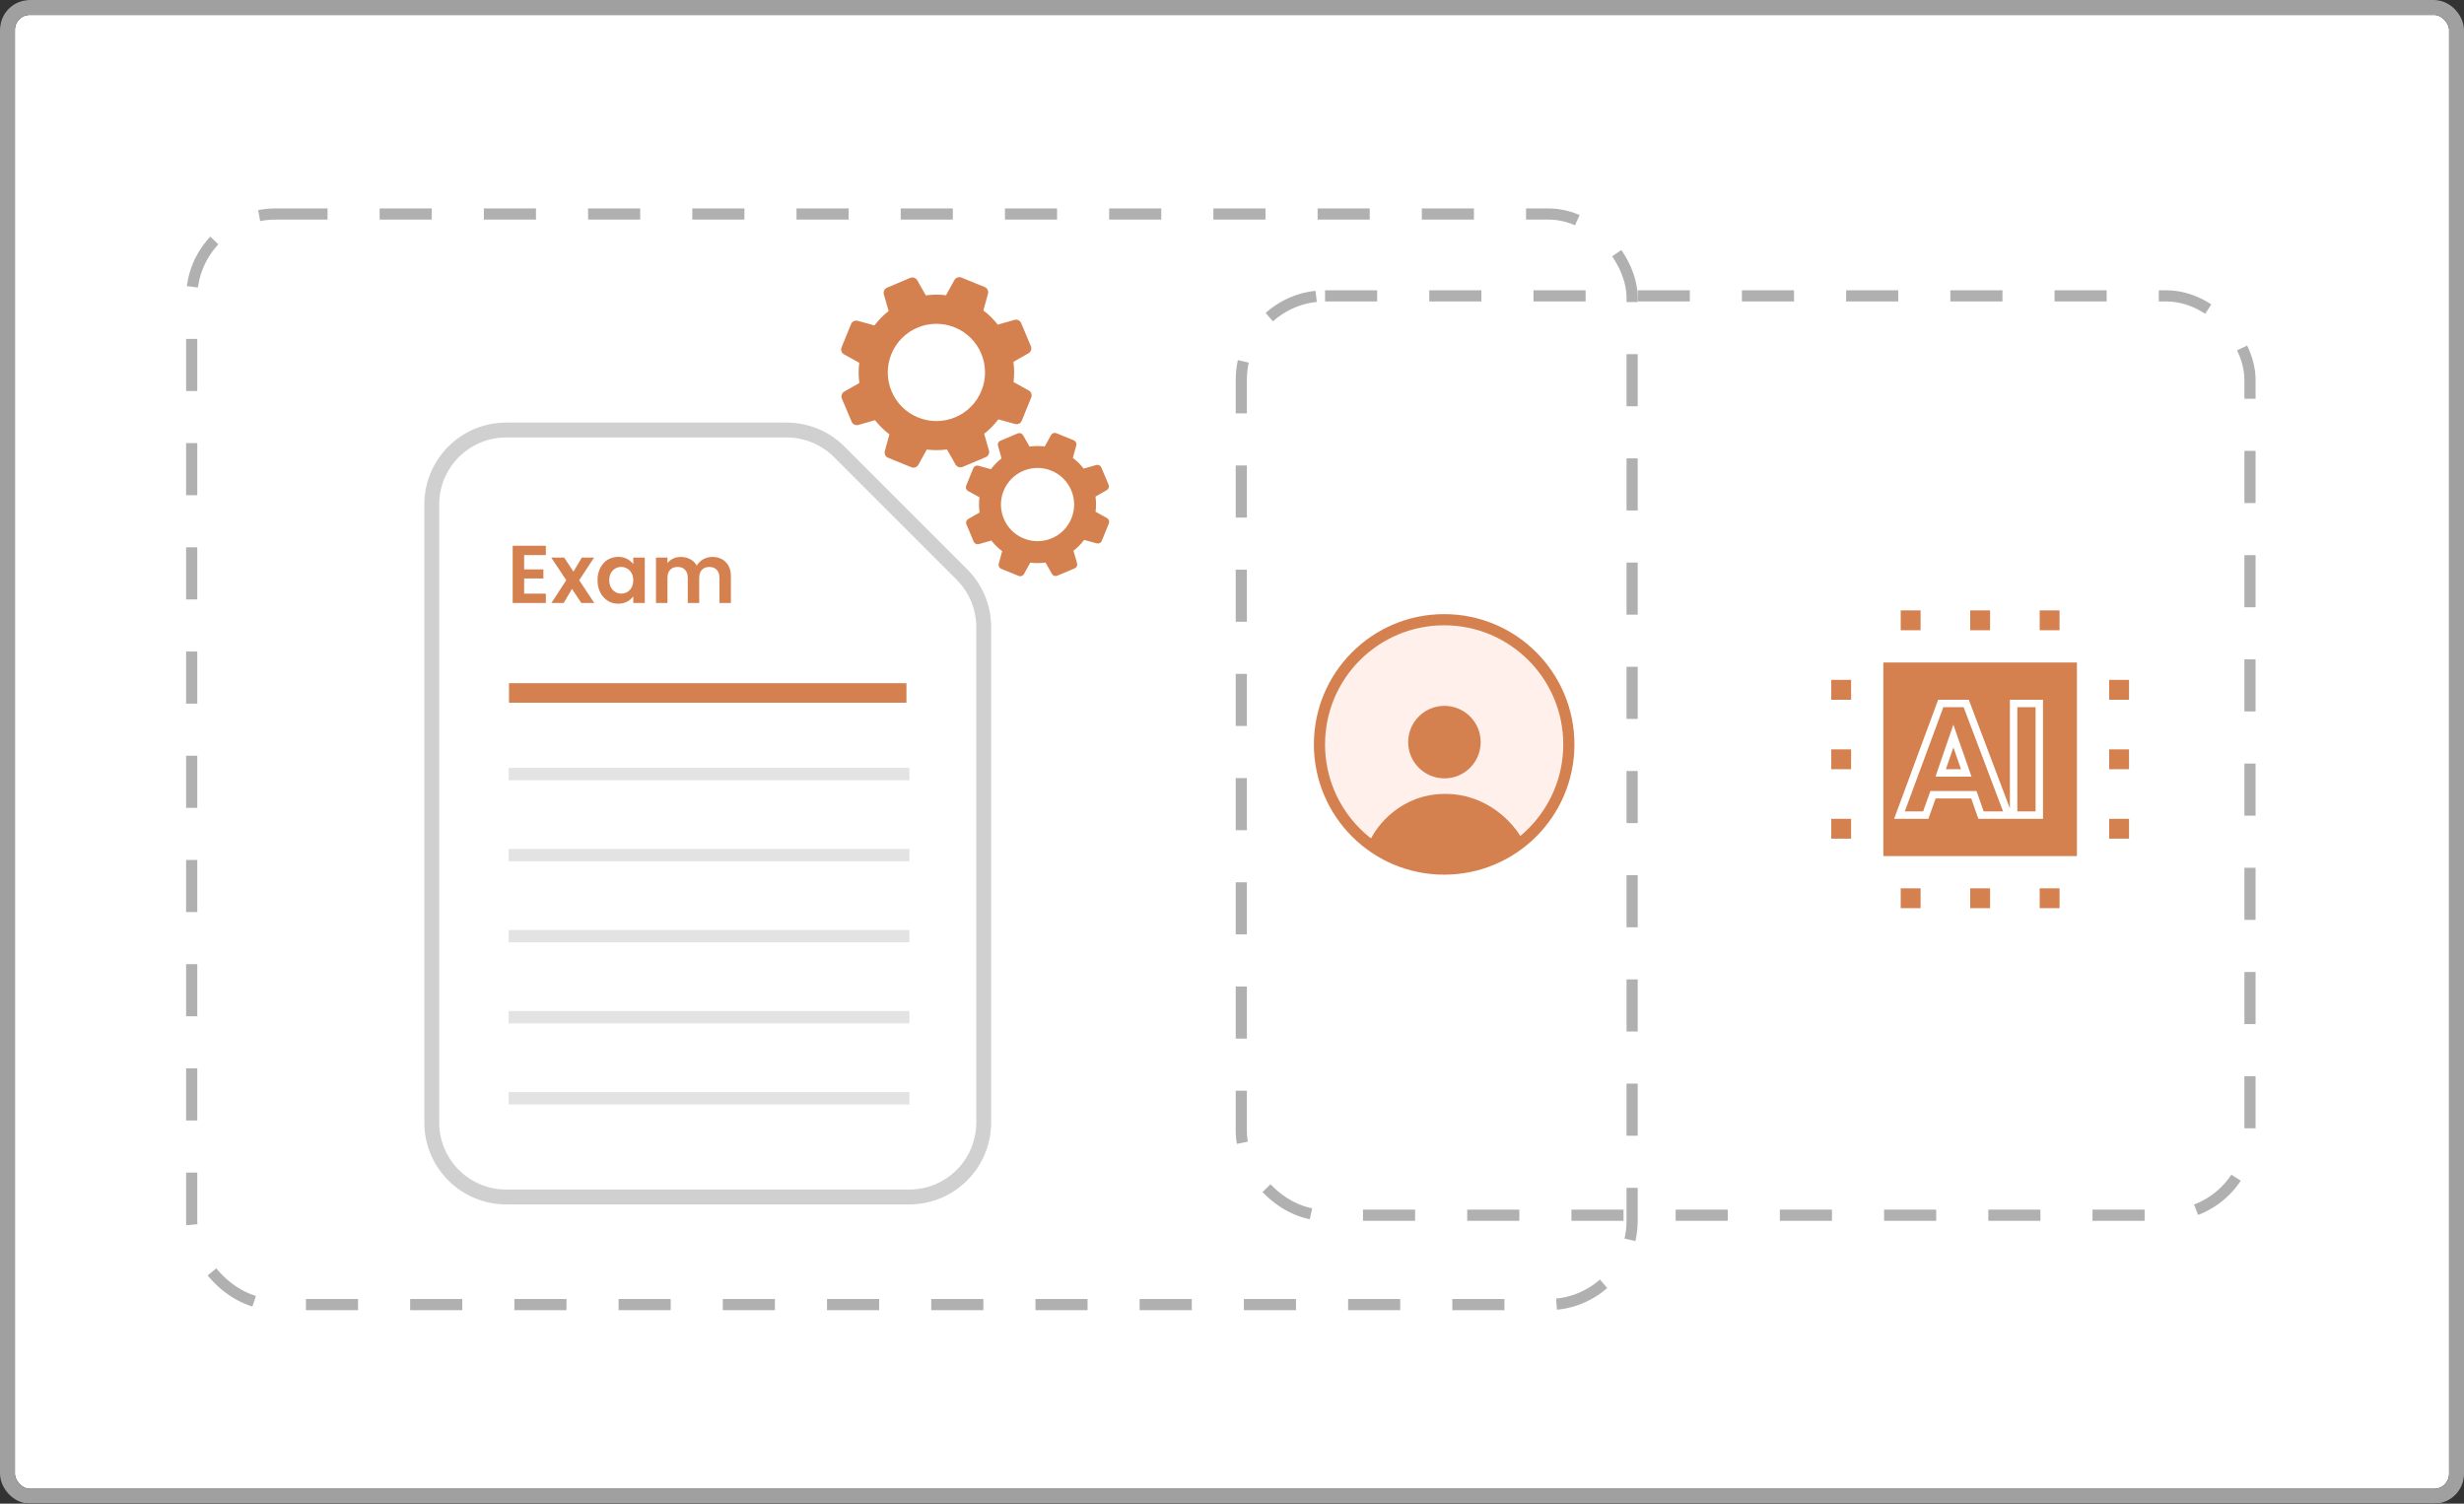
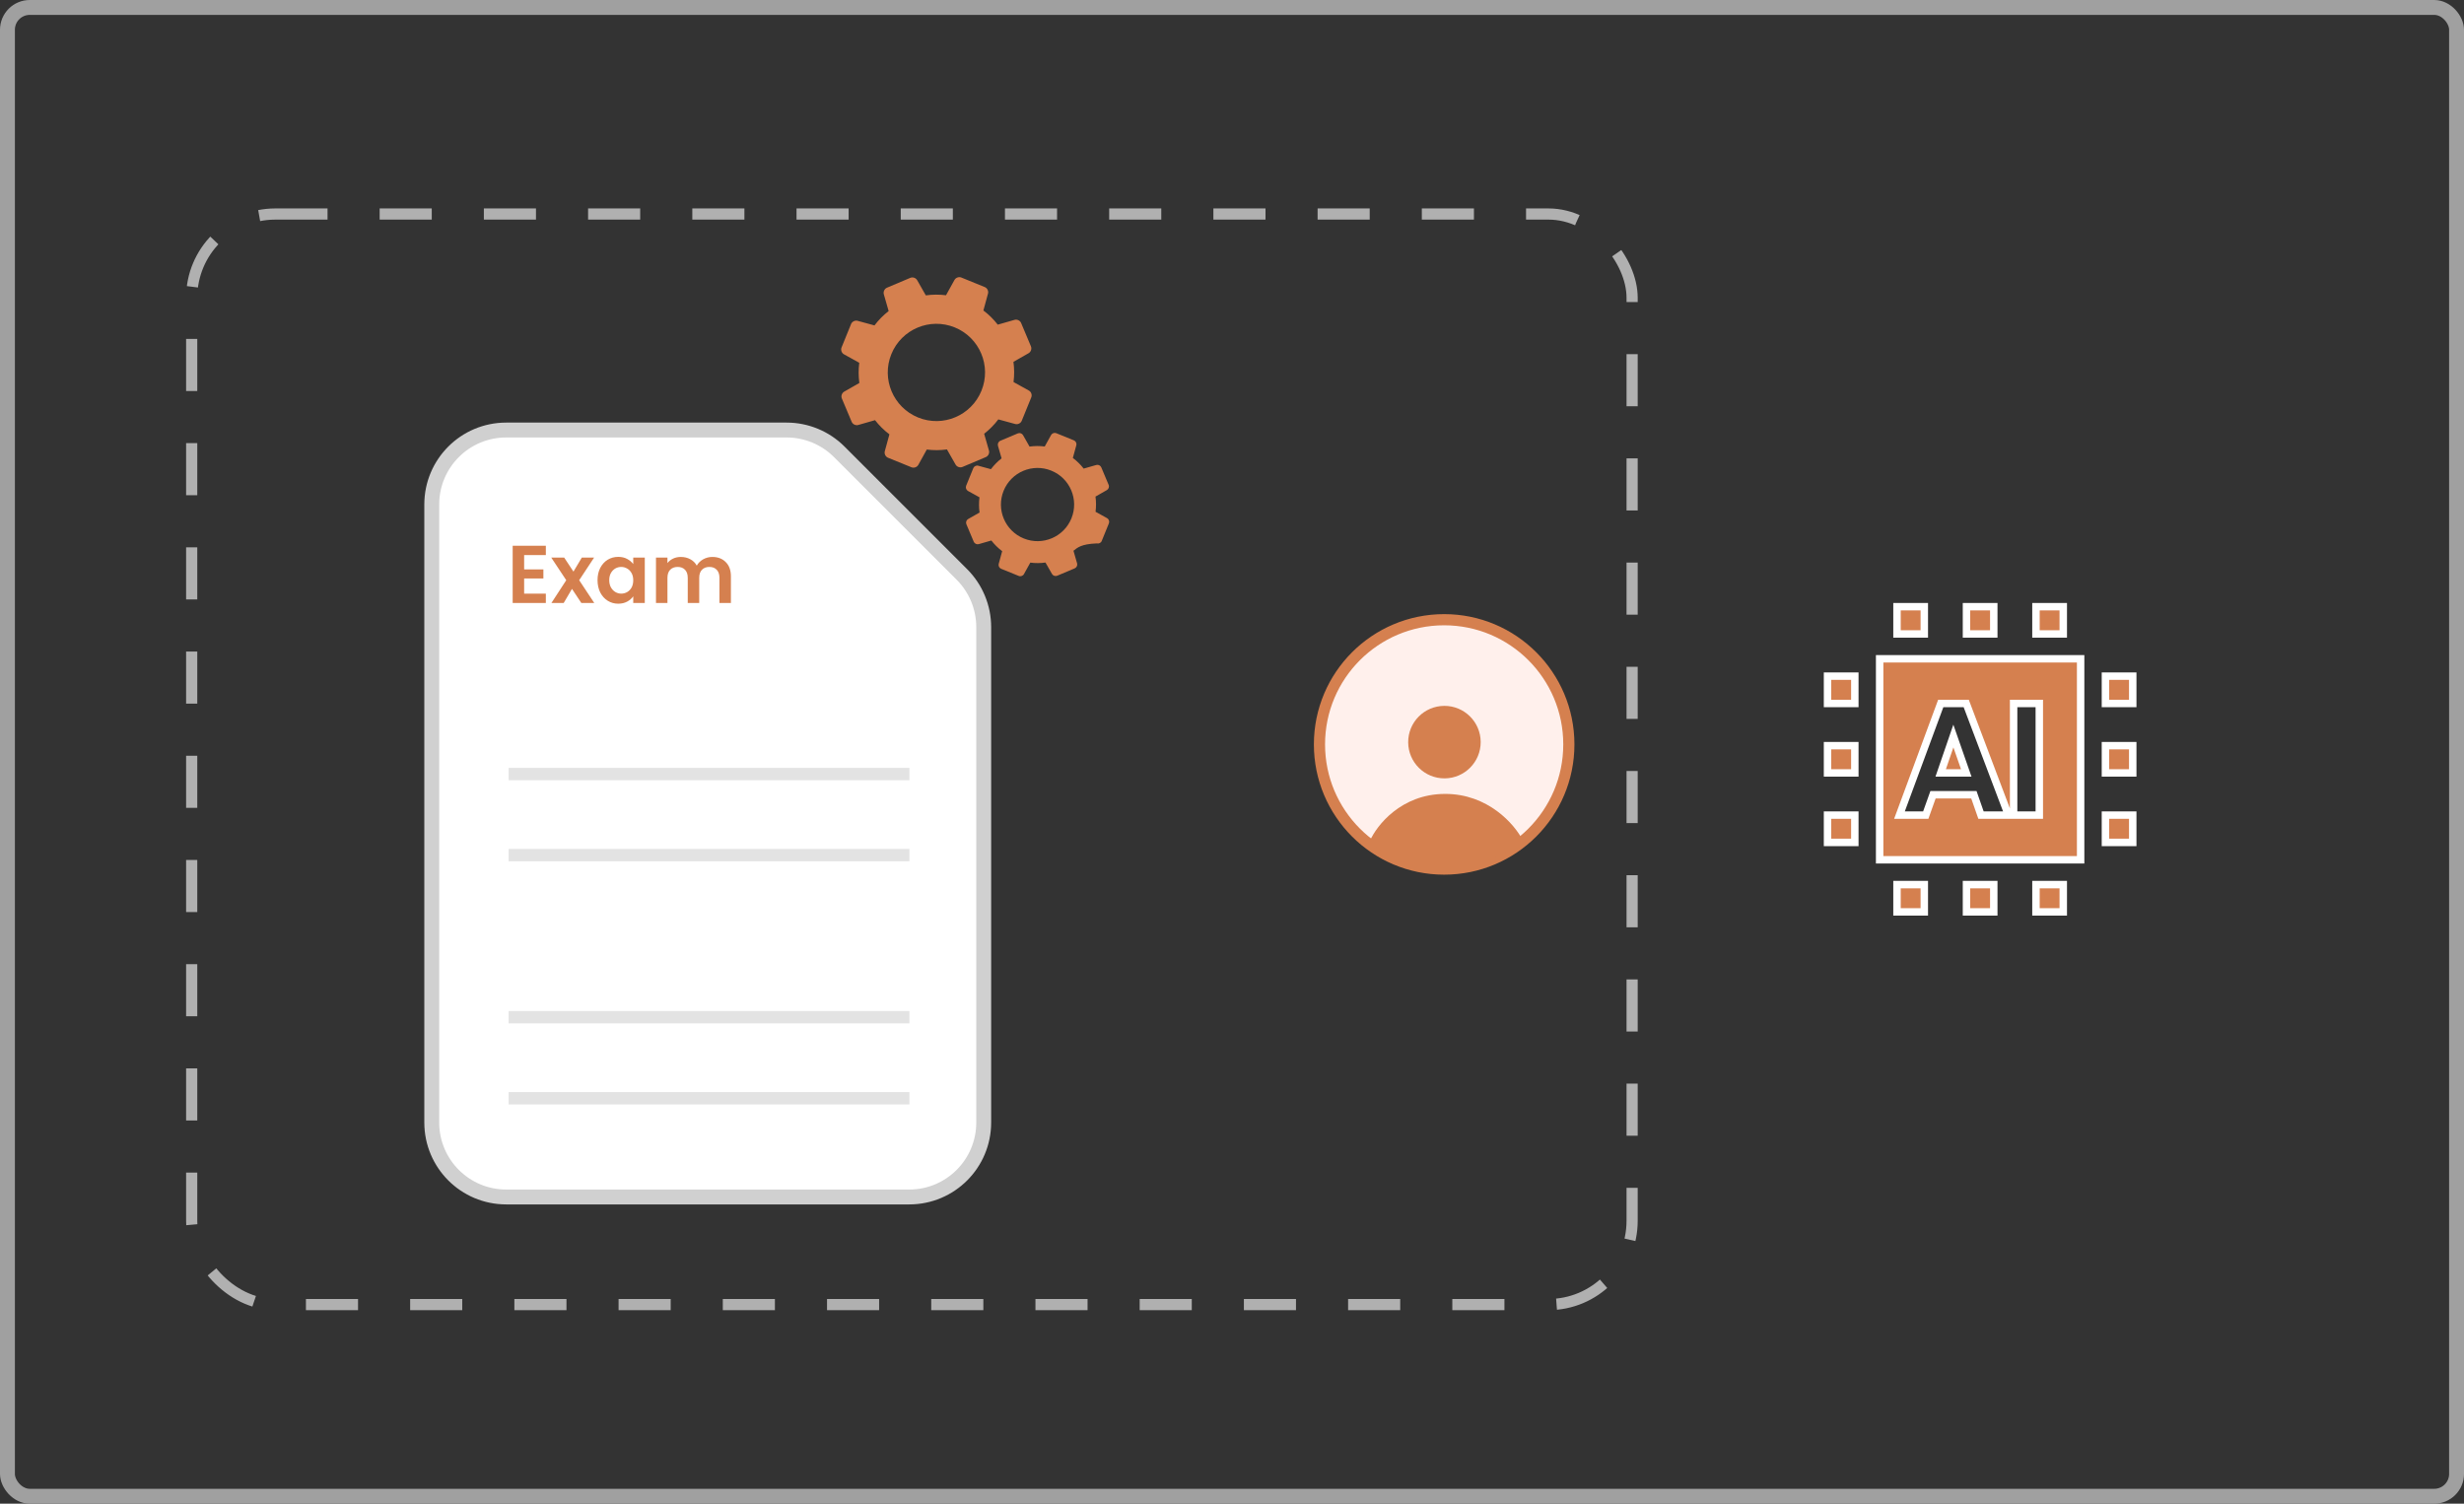
<svg xmlns="http://www.w3.org/2000/svg" width="331" height="202" viewBox="0 0 331 202" fill="none">
  <rect x="0" y="0" width="331" height="202" fill="#333333" stroke="none" />
-   <rect x="1" y="1" width="329" height="200" rx="3" fill="white" stroke="black" stroke-width="2" />
  <rect x="1" y="1" width="329" height="200" rx="3" stroke="#A0A0A0" stroke-width="2" />
  <path d="M68 160.797C62.477 160.797 58 156.32 58 150.797V67.769C58 62.246 62.477 57.769 68 57.769H105.67C108.322 57.769 110.866 58.822 112.741 60.697L129.217 77.172C131.092 79.047 132.146 81.591 132.146 84.243V150.797C132.146 156.32 127.669 160.797 122.146 160.797H68Z" fill="white" stroke="#D0D0D0" stroke-width="2" />
-   <path d="M121.767 91.778H68.377V94.404H121.767V91.778Z" fill="#D5804F" />
  <path d="M122.165 103.155H68.328V104.815H122.165V103.155Z" fill="#E3E3E3" />
  <path d="M122.165 114.044H68.328V115.704H122.165V114.044Z" fill="#E3E3E3" />
-   <path d="M122.165 124.932H68.328V126.592H122.165V124.932Z" fill="#E3E3E3" />
  <path d="M122.165 135.82H68.328V137.48H122.165V135.82Z" fill="#E3E3E3" />
  <path d="M122.165 146.709H68.328V148.369H122.165V146.709Z" fill="#E3E3E3" />
  <path d="M136.376 56.959L134.112 56.339C133.555 57.073 132.915 57.718 132.205 58.271L132.851 60.523C132.95 60.87 132.761 61.266 132.428 61.405L129.297 62.727C128.965 62.867 128.55 62.725 128.371 62.415L127.209 60.375C126.32 60.498 125.411 60.505 124.499 60.39L123.362 62.446C123.189 62.761 122.774 62.908 122.441 62.772L119.292 61.491C118.959 61.355 118.764 60.961 118.859 60.614L119.479 58.349C118.745 57.795 118.098 57.153 117.548 56.444L115.292 57.09C114.947 57.19 114.55 57.001 114.411 56.67L113.091 53.535C112.951 53.203 113.093 52.788 113.405 52.609L115.441 51.449C115.317 50.559 115.313 49.649 115.428 48.735L113.374 47.598C113.06 47.425 112.912 47.011 113.049 46.676L114.329 43.528C114.465 43.194 114.86 43 115.205 43.097L117.472 43.715C118.026 42.984 118.665 42.337 119.375 41.785L118.728 39.533C118.63 39.185 118.819 38.789 119.151 38.649L122.281 37.327C122.612 37.185 123.029 37.327 123.206 37.638L124.369 39.679C125.258 39.556 126.169 39.548 127.081 39.663L128.219 37.609C128.393 37.295 128.808 37.148 129.141 37.283L132.29 38.565C132.623 38.7 132.818 39.095 132.722 39.441L132.103 41.708C132.836 42.262 133.483 42.904 134.034 43.613L136.289 42.968C136.634 42.87 137.031 43.056 137.17 43.386L138.489 46.523C138.629 46.856 138.489 47.272 138.176 47.449L136.14 48.609C136.263 49.499 136.268 50.409 136.153 51.323L138.209 52.461C138.525 52.635 138.672 53.047 138.535 53.382L137.254 56.53C137.119 56.863 136.725 57.054 136.376 56.959ZM128.253 43.981C124.912 42.622 121.101 44.227 119.741 47.57C118.381 50.912 119.988 54.724 123.329 56.083C126.671 57.443 130.482 55.837 131.842 52.493C133.203 49.15 131.595 45.341 128.253 43.981Z" fill="#D5804F" />
-   <path d="M147.346 72.999L145.64 72.53C145.222 73.082 144.74 73.572 144.204 73.987L144.693 75.684C144.769 75.943 144.623 76.242 144.375 76.348L142.017 77.341C141.768 77.448 141.455 77.341 141.32 77.106L140.445 75.57C139.775 75.663 139.09 75.667 138.407 75.58L137.549 77.125C137.419 77.364 137.106 77.473 136.858 77.372L134.486 76.407C134.235 76.305 134.089 76.008 134.161 75.747L134.628 74.043C134.075 73.626 133.588 73.145 133.173 72.61L131.475 73.097C131.215 73.171 130.917 73.027 130.811 72.782L129.817 70.421C129.71 70.17 129.818 69.859 130.053 69.725L131.588 68.85C131.494 68.18 131.492 67.495 131.577 66.806L130.03 65.951C129.792 65.82 129.683 65.507 129.785 65.257L130.75 62.886C130.851 62.638 131.149 62.489 131.408 62.563L133.113 63.027C133.532 62.477 134.014 61.99 134.547 61.574L134.058 59.877C133.984 59.618 134.128 59.318 134.377 59.213L136.732 58.219C136.983 58.112 137.294 58.219 137.428 58.454L138.302 59.991C138.972 59.898 139.658 59.893 140.343 59.981L141.201 58.433C141.329 58.198 141.643 58.09 141.893 58.191L144.263 59.156C144.513 59.257 144.66 59.553 144.589 59.811L144.12 61.518C144.674 61.934 145.161 62.416 145.575 62.95L147.273 62.463C147.534 62.388 147.832 62.53 147.938 62.779L148.931 65.139C149.037 65.387 148.93 65.7 148.695 65.834L147.161 66.709C147.256 67.378 147.257 68.063 147.171 68.749L148.719 69.605C148.956 69.738 149.066 70.048 148.964 70.3L148 72.669C147.902 72.924 147.606 73.068 147.346 72.999ZM141.231 63.226C138.713 62.201 135.846 63.411 134.822 65.927C133.798 68.443 135.01 71.311 137.525 72.335C140.038 73.357 142.907 72.15 143.931 69.633C144.954 67.119 143.745 64.249 141.231 63.226Z" fill="#D5804F" />
+   <path d="M147.346 72.999C145.222 73.082 144.74 73.572 144.204 73.987L144.693 75.684C144.769 75.943 144.623 76.242 144.375 76.348L142.017 77.341C141.768 77.448 141.455 77.341 141.32 77.106L140.445 75.57C139.775 75.663 139.09 75.667 138.407 75.58L137.549 77.125C137.419 77.364 137.106 77.473 136.858 77.372L134.486 76.407C134.235 76.305 134.089 76.008 134.161 75.747L134.628 74.043C134.075 73.626 133.588 73.145 133.173 72.61L131.475 73.097C131.215 73.171 130.917 73.027 130.811 72.782L129.817 70.421C129.71 70.17 129.818 69.859 130.053 69.725L131.588 68.85C131.494 68.18 131.492 67.495 131.577 66.806L130.03 65.951C129.792 65.82 129.683 65.507 129.785 65.257L130.75 62.886C130.851 62.638 131.149 62.489 131.408 62.563L133.113 63.027C133.532 62.477 134.014 61.99 134.547 61.574L134.058 59.877C133.984 59.618 134.128 59.318 134.377 59.213L136.732 58.219C136.983 58.112 137.294 58.219 137.428 58.454L138.302 59.991C138.972 59.898 139.658 59.893 140.343 59.981L141.201 58.433C141.329 58.198 141.643 58.09 141.893 58.191L144.263 59.156C144.513 59.257 144.66 59.553 144.589 59.811L144.12 61.518C144.674 61.934 145.161 62.416 145.575 62.95L147.273 62.463C147.534 62.388 147.832 62.53 147.938 62.779L148.931 65.139C149.037 65.387 148.93 65.7 148.695 65.834L147.161 66.709C147.256 67.378 147.257 68.063 147.171 68.749L148.719 69.605C148.956 69.738 149.066 70.048 148.964 70.3L148 72.669C147.902 72.924 147.606 73.068 147.346 72.999ZM141.231 63.226C138.713 62.201 135.846 63.411 134.822 65.927C133.798 68.443 135.01 71.311 137.525 72.335C140.038 73.357 142.907 72.15 143.931 69.633C144.954 67.119 143.745 64.249 141.231 63.226Z" fill="#D5804F" />
  <rect x="25.75" y="28.75" width="193.5" height="146.5" rx="11.25" stroke="#B0B0B0" stroke-width="1.5" stroke-dasharray="7 7" />
-   <rect x="166.75" y="39.75" width="135.5" height="123.5" rx="11.25" stroke="#B0B0B0" stroke-width="1.5" stroke-dasharray="7 7" />
  <circle cx="194" cy="100" r="16.75" fill="#FFF0EC" stroke="#D5804F" stroke-width="1.5" />
  <path d="M194.075 106.651C188.232 106.682 184.939 110.874 184.022 112.966C192.131 120.157 201.082 115.888 204.544 112.855C203.489 110.773 199.918 106.619 194.075 106.651Z" fill="#D5804F" />
  <circle cx="194.037" cy="99.694" r="4.87" transform="rotate(-0.312 194.037 99.694)" fill="#D5804F" />
  <path d="M70.411 74.565V76.49H72.996V77.711H70.411V79.746H73.326V81H68.871V73.311H73.326V74.565H70.411ZM78.091 81L76.837 79.108L75.726 81H74.076L76.067 77.942L74.054 74.906H75.792L77.035 76.787L78.157 74.906H79.807L77.805 77.942L79.829 81H78.091ZM80.27 77.931C80.27 77.315 80.391 76.769 80.633 76.292C80.882 75.815 81.216 75.449 81.634 75.192C82.059 74.935 82.532 74.807 83.053 74.807C83.507 74.807 83.903 74.899 84.241 75.082C84.585 75.265 84.86 75.496 85.066 75.775V74.906H86.617V81H85.066V80.109C84.868 80.395 84.593 80.633 84.241 80.824C83.896 81.007 83.496 81.099 83.042 81.099C82.528 81.099 82.059 80.967 81.634 80.703C81.216 80.439 80.882 80.069 80.633 79.592C80.391 79.108 80.27 78.554 80.27 77.931ZM85.066 77.953C85.066 77.579 84.992 77.26 84.846 76.996C84.699 76.725 84.501 76.519 84.252 76.38C84.002 76.233 83.735 76.16 83.449 76.16C83.163 76.16 82.899 76.23 82.657 76.369C82.415 76.508 82.217 76.714 82.063 76.985C81.916 77.249 81.843 77.564 81.843 77.931C81.843 78.298 81.916 78.62 82.063 78.899C82.217 79.17 82.415 79.379 82.657 79.526C82.906 79.673 83.17 79.746 83.449 79.746C83.735 79.746 84.002 79.676 84.252 79.537C84.501 79.39 84.699 79.185 84.846 78.921C84.992 78.65 85.066 78.327 85.066 77.953ZM95.689 74.818C96.437 74.818 97.038 75.049 97.493 75.511C97.955 75.966 98.186 76.604 98.186 77.425V81H96.646V77.634C96.646 77.157 96.525 76.794 96.283 76.545C96.041 76.288 95.711 76.16 95.293 76.16C94.875 76.16 94.541 76.288 94.292 76.545C94.05 76.794 93.929 77.157 93.929 77.634V81H92.389V77.634C92.389 77.157 92.268 76.794 92.026 76.545C91.784 76.288 91.454 76.16 91.036 76.16C90.611 76.16 90.273 76.288 90.024 76.545C89.782 76.794 89.661 77.157 89.661 77.634V81H88.121V74.906H89.661V75.643C89.859 75.386 90.112 75.185 90.42 75.038C90.735 74.891 91.08 74.818 91.454 74.818C91.93 74.818 92.356 74.921 92.73 75.126C93.104 75.324 93.394 75.61 93.599 75.984C93.797 75.632 94.083 75.35 94.457 75.137C94.838 74.924 95.249 74.818 95.689 74.818Z" fill="#D5804F" />
-   <path d="M252.5 115.5V88.5H279.5V115.5H252.5Z" fill="#D5804F" stroke="white" />
  <path d="M264.253 94.823L264.131 94.5H263.785H261.058H260.71L260.589 94.827L255.412 108.827L255.163 109.5H255.881H258.341H258.694L258.812 109.168L259.671 106.763H265.161L266 109.165L266.118 109.5H266.472H269.081H269.804L269.548 108.823L264.253 94.823ZM273.948 95V94.5H273.448H270.998H270.498V95V109V109.5H270.998H273.448H273.948V109V95ZM279.5 88.5V115.5H252.5V88.5H279.5ZM262.405 98.875L264.137 103.833H260.7L262.405 98.875ZM282.833 109.5H286.5V113.167H282.833V109.5ZM254.833 118.833H258.5V122.5H254.833V118.833ZM264.167 118.833H267.833V122.5H264.167V118.833ZM254.833 81.5H258.5V85.167H254.833V81.5ZM273.5 118.833H277.167V122.5H273.5V118.833ZM264.167 81.5H267.833V85.167H264.167V81.5ZM273.5 81.5H277.167V85.167H273.5V81.5ZM282.833 100.167H286.5V103.833H282.833V100.167ZM245.5 109.5H249.167V113.167H245.5V109.5ZM282.833 90.833H286.5V94.5H282.833V90.833ZM245.5 100.167H249.167V103.833H245.5V100.167ZM245.5 90.833H249.167V94.5H245.5V90.833Z" fill="#D5804F" stroke="white" />
</svg>